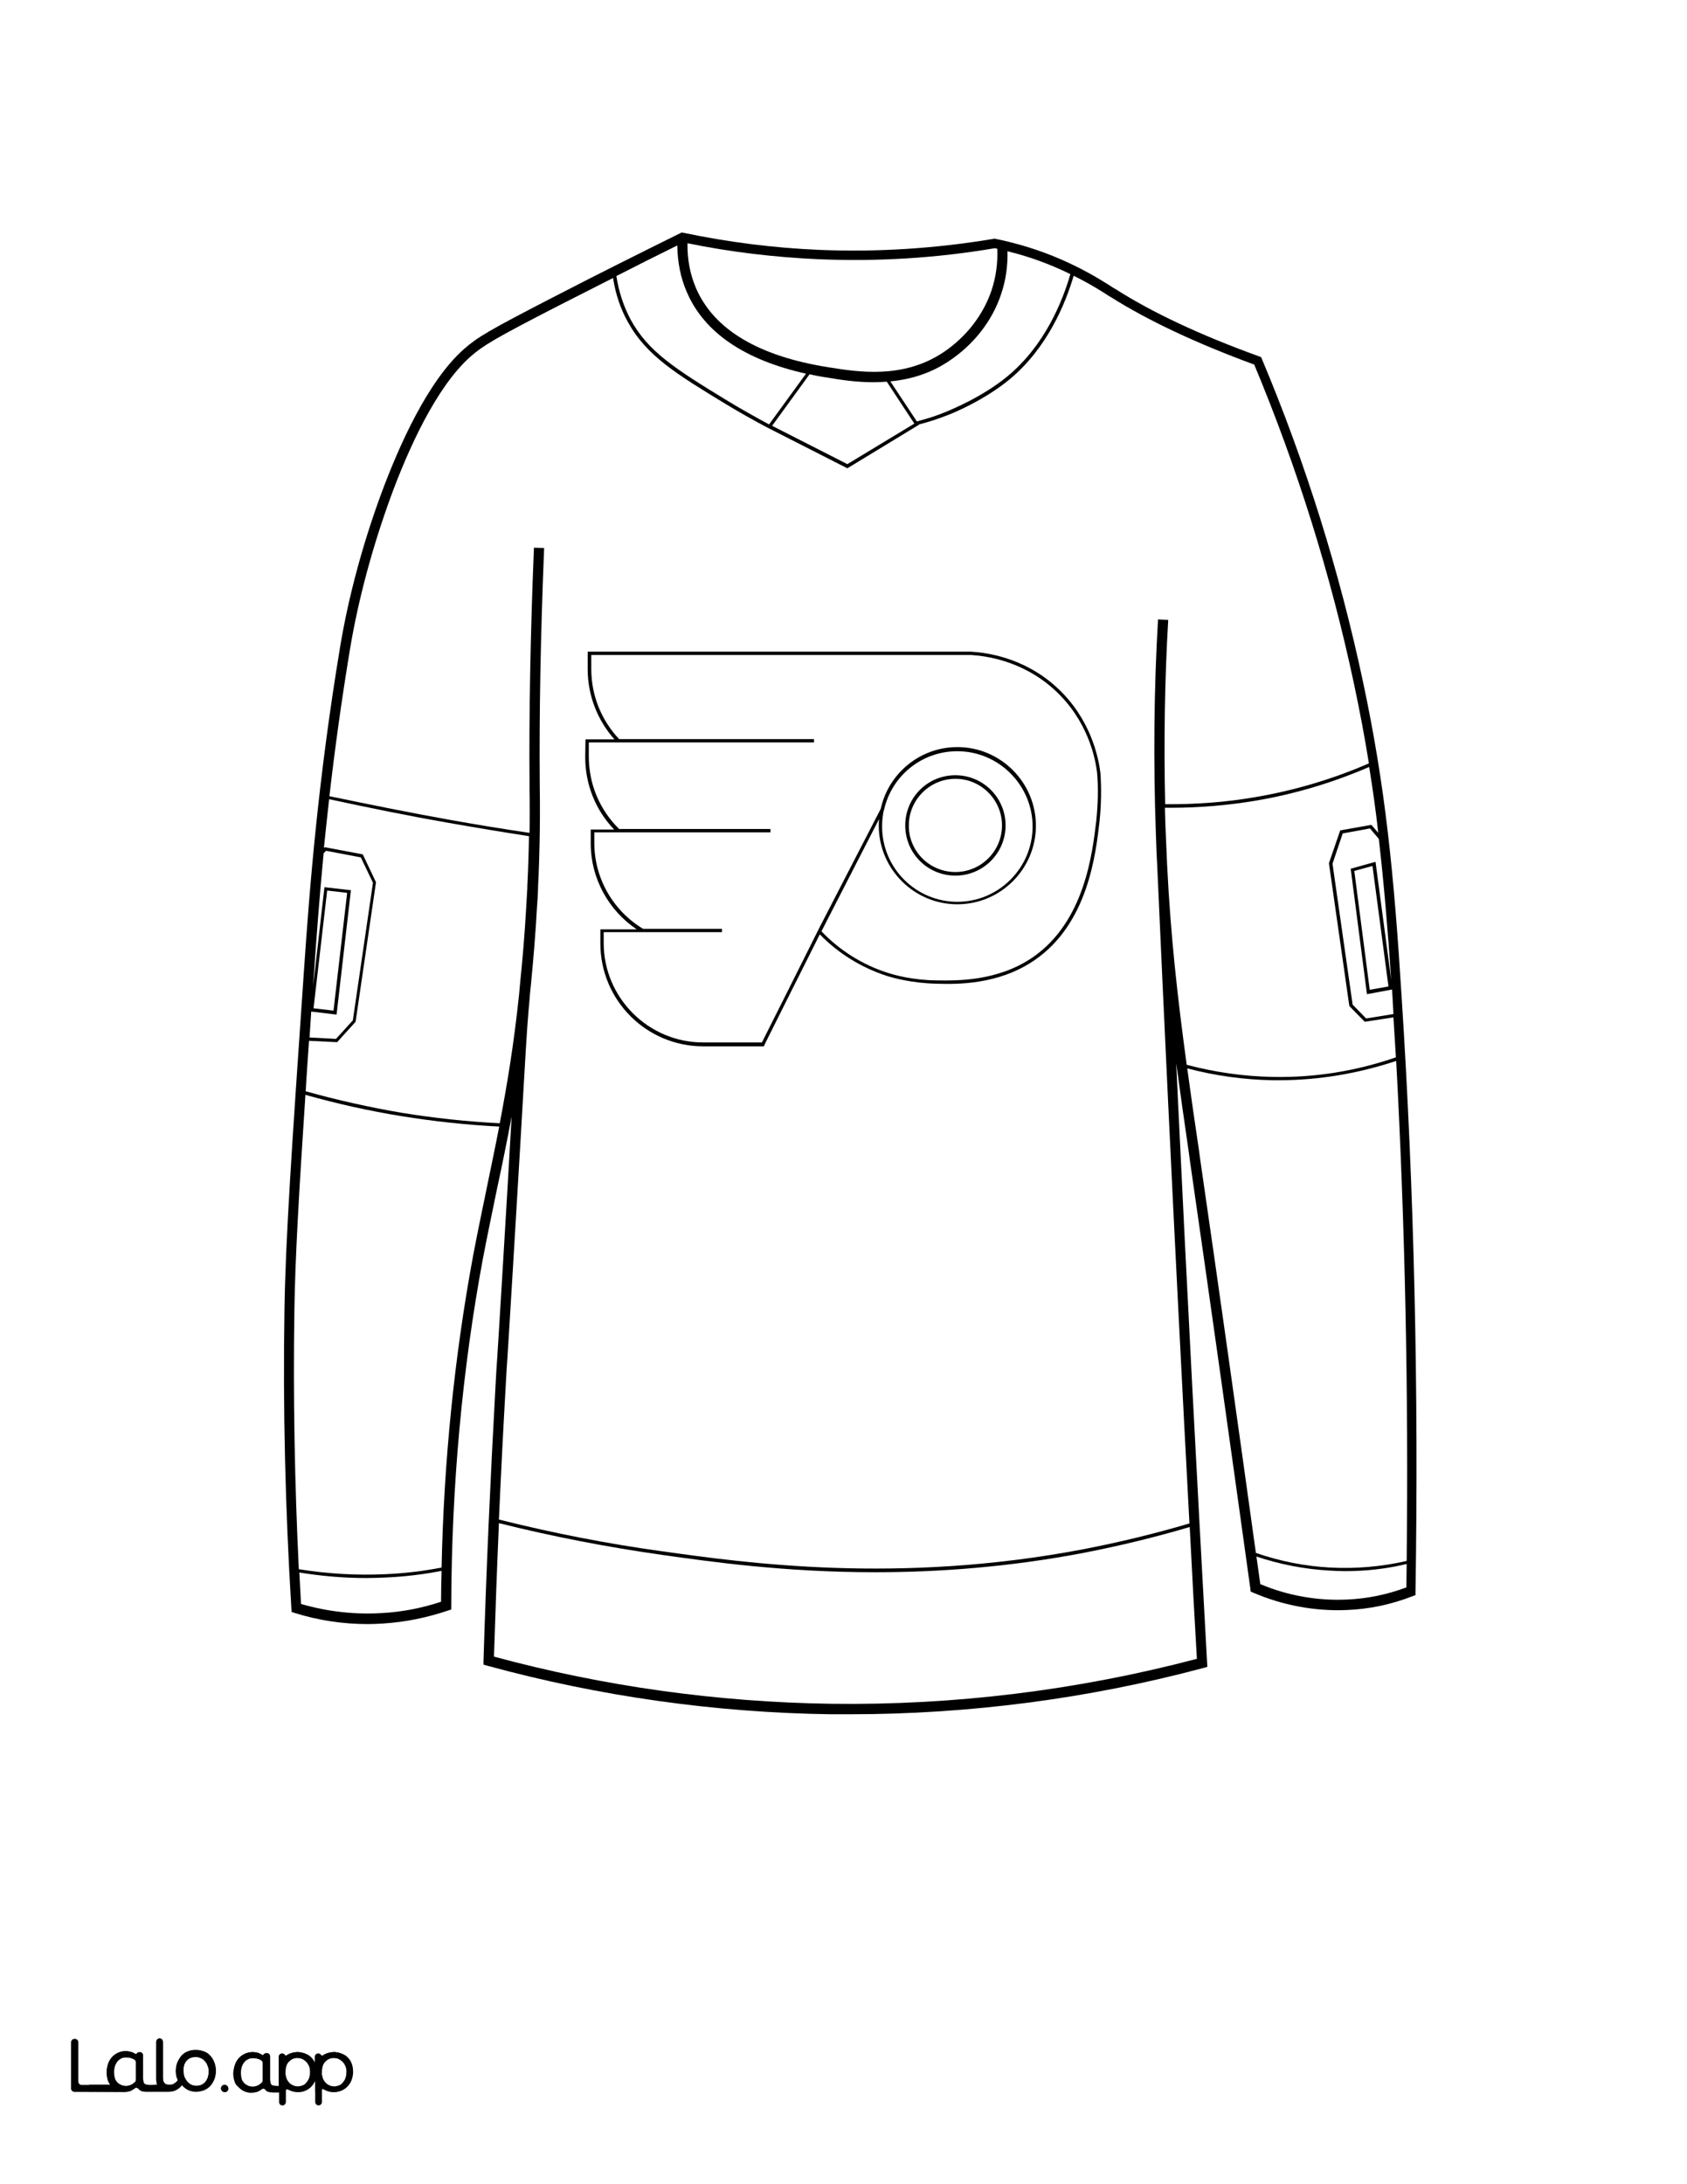
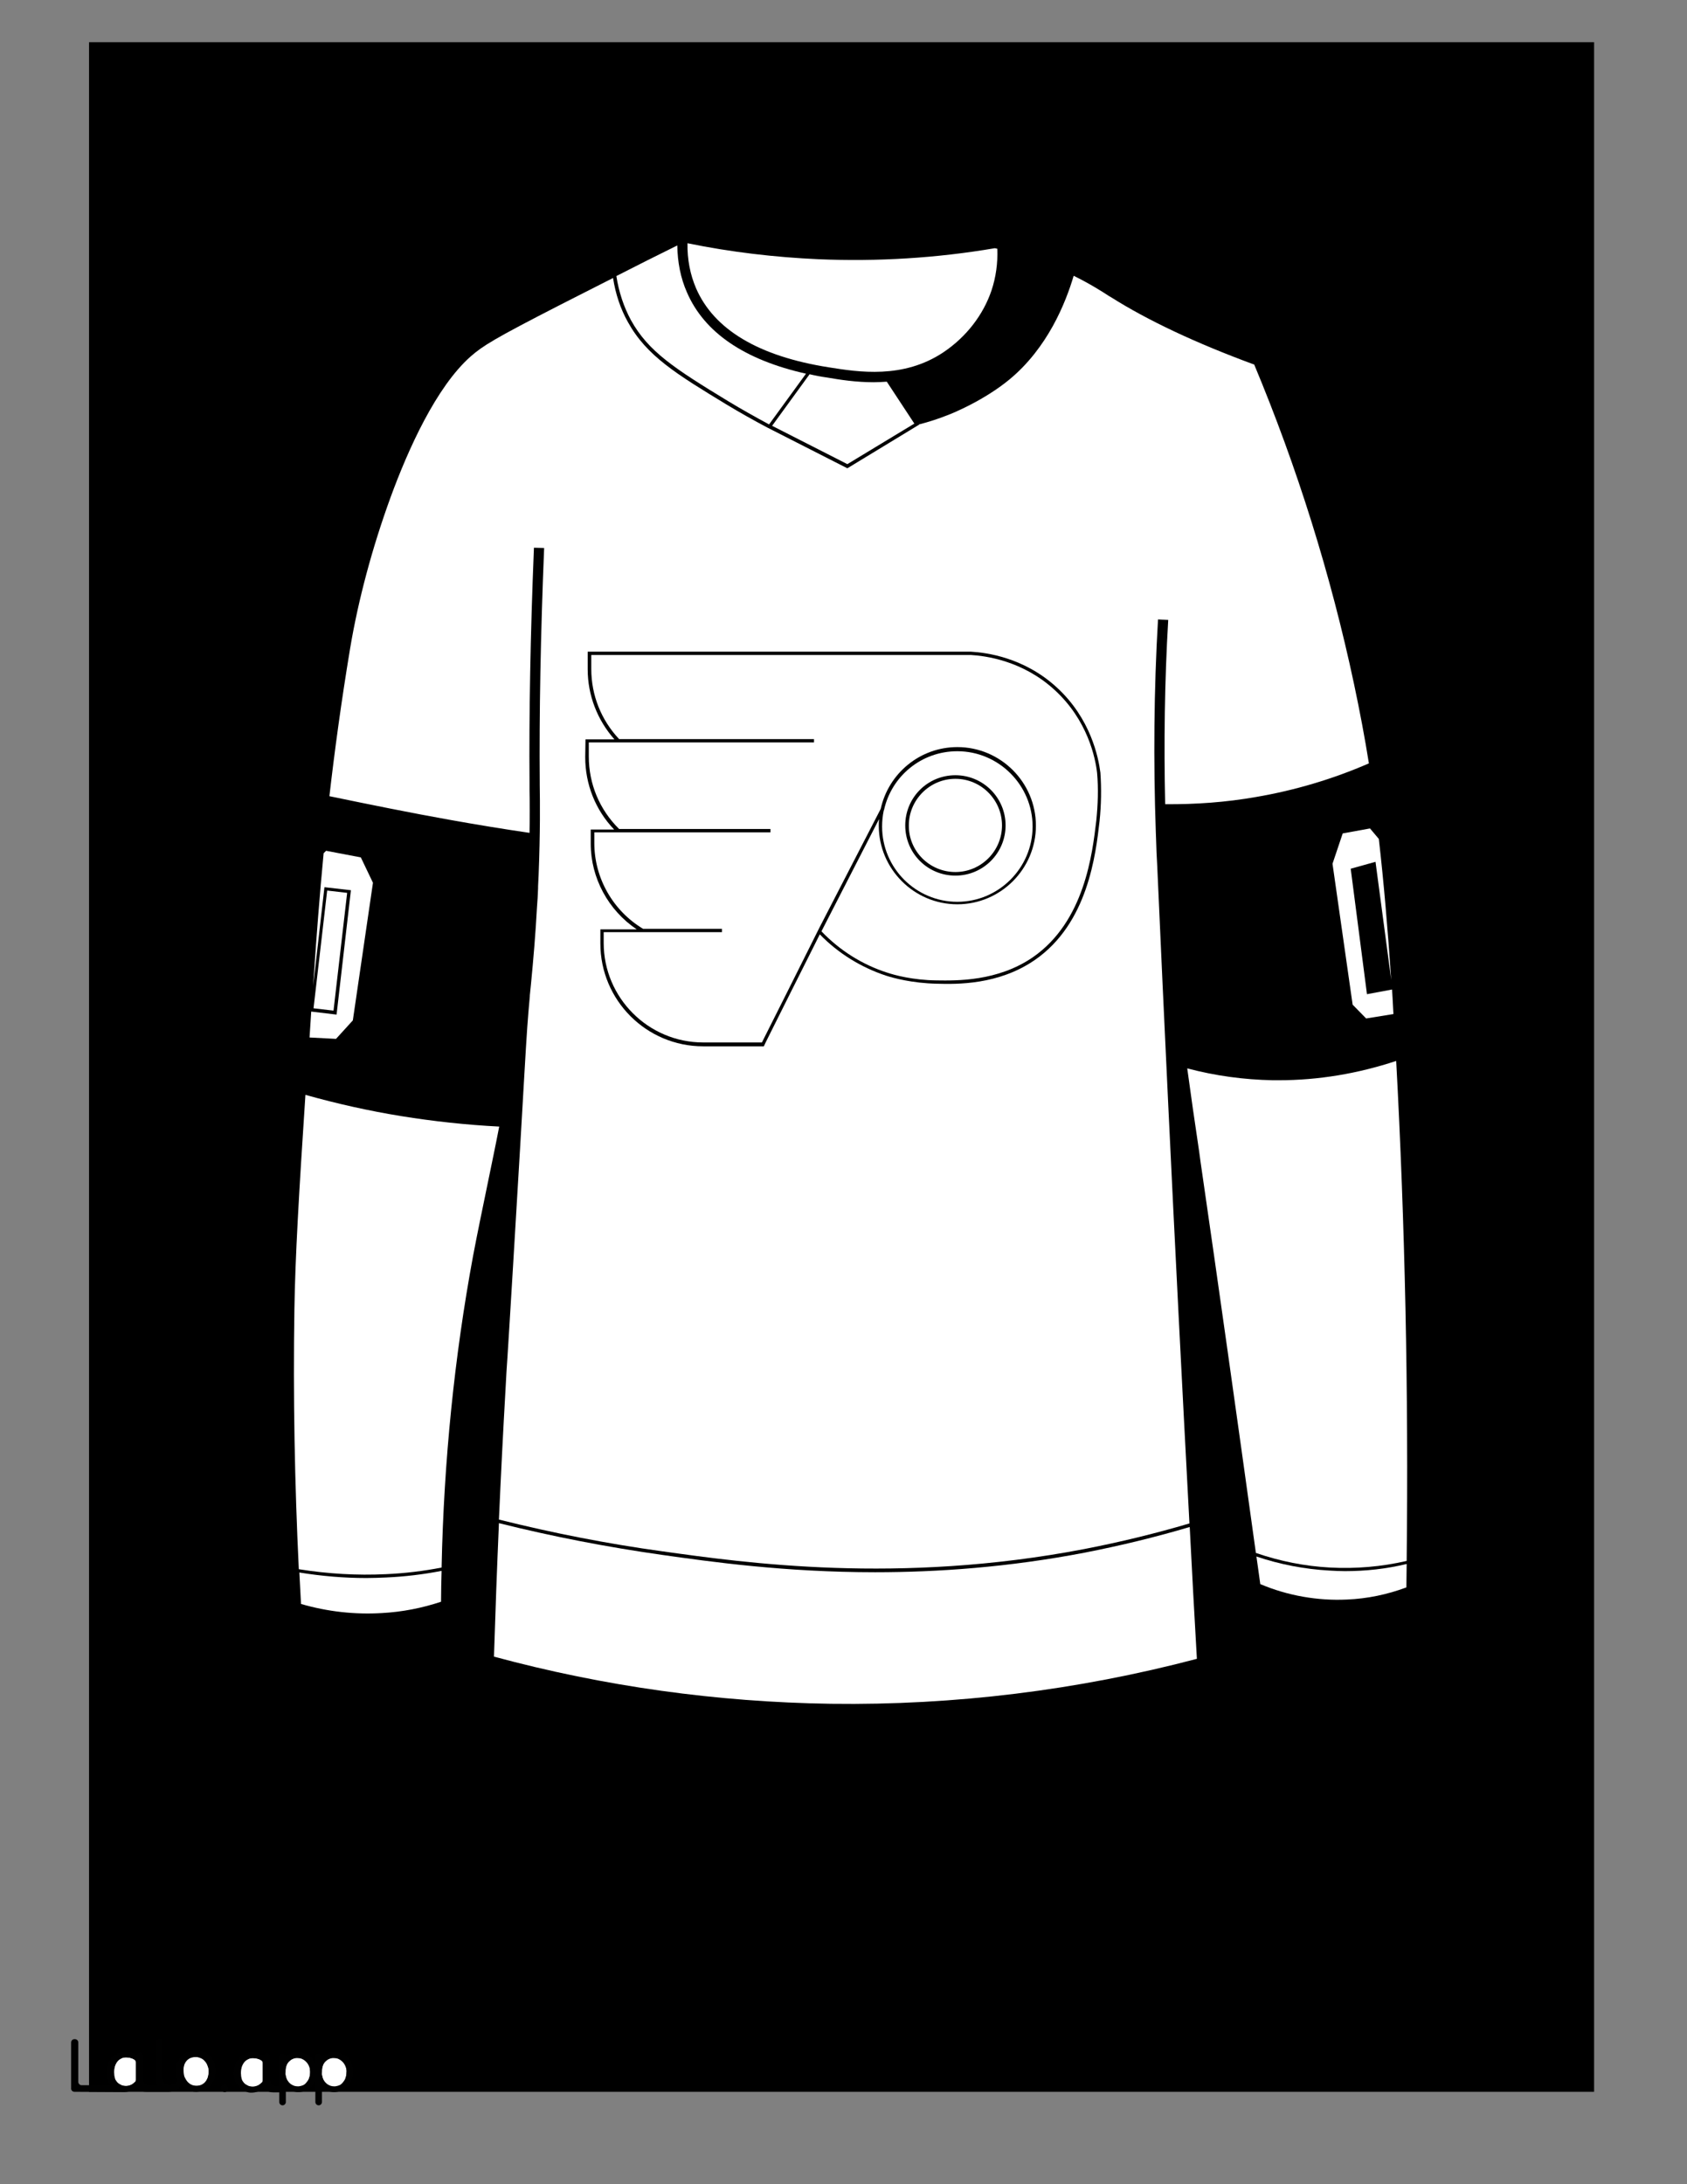
<svg xmlns="http://www.w3.org/2000/svg" version="1.1" id="Layer_1" data-name="Layer 1" x="0px" y="0px" viewBox="0 0 612 792" style="enable-background:new 0 0 612 792;" xml:space="preserve">
  <rect x="0" y="0" width="612" height="792" fill="#808080" stroke="none" />
  <style type="text/css">
	.st0{fill:#FFFFFF;}
	.st1{fill:#010101;}
	.st2{fill:none;}
</style>
  <g id="Black">
    <rect x="32.3" y="15.3" width="546" height="743.2" />
  </g>
  <g id="Color">
    <path class="st0" d="M88.5,755.3c0.4,0.5,0.9,0.7,1.4,1c0.6,0.3,1.3,0.4,1.9,0.4c0.7,0,1.3-0.2,2-0.5c0.5-0.3,0.9-0.6,1.3-1   c0.2-0.2,0.3-0.5,0.3-0.8v-6.3c0-0.4-0.2-0.8-0.6-1s-0.7-0.4-1.1-0.5c-0.6-0.2-1.3-0.3-1.9-0.3s-1.3,0.1-1.8,0.4   c-0.6,0.3-1,0.6-1.4,1.1s-0.7,1.1-0.9,1.7c-0.2,0.7-0.3,1.4-0.3,2.2c0,0.7,0.1,1.5,0.3,2.2C87.8,754.4,88.1,754.8,88.5,755.3z" />
    <path class="st0" d="M67.8,754.8c0.4,0.5,0.9,0.9,1.5,1.2s1.2,0.4,1.9,0.4c0.7,0,1.3-0.1,1.9-0.4c0.6-0.2,1-0.6,1.4-1.1   s0.7-1.1,0.9-1.7c0.2-0.7,0.3-1.4,0.3-2.1c0-0.7-0.1-1.4-0.4-2c-0.2-0.6-0.5-1.2-1-1.7c-0.4-0.5-0.9-0.9-1.5-1.1   c-0.6-0.3-1.2-0.4-1.8-0.4c-1.5,0-2.6,0.5-3.4,1.4c-0.8,1-1.2,2.2-1.2,3.8c0,0.7,0.1,1.4,0.3,2.1C67,753.7,67.4,754.3,67.8,754.8z" />
-     <path class="st0" d="M0,792h612V0H0V792z M106.2,761.5L106.2,761.5L106.2,761.5z M119.4,761.5L119.4,761.5L119.4,761.5z    M103.2,474.7c0.4-25.6,2.6-57.7,7-121.8c2.2-32.4,5.3-70.9,13.2-118.4c3-18.1,8.2-37.3,14.9-55.5c6.5-17.5,16.9-40.9,30.1-52.5   c4.7-4.1,8.3-6.4,33.4-19.3c14.9-7.7,30.1-15.3,44.9-22.6l0.6-0.3l0.6,0.1c16.2,3.4,32.7,5.5,49.2,6.2c21.2,0.9,42.5-0.5,63.4-4   l0.3-0.1l0.3,0.1c1.6,0.3,3.3,0.7,4.9,1.1c19.3,4.7,32.5,13.2,38.1,16.8l0.7,0.4c13.2,8.4,30.6,16.6,51.9,24.3l0.8,0.3l0.3,0.7   c15.9,37.8,28.2,77.2,36.7,117.2c8.1,38,11.2,69.5,14,114.5c4.5,69.6,6.2,142,5,215.3v1.2l-1.1,0.4c-7.7,3-15.7,4.7-23.9,5   c-11.5,0.5-23.2-1.7-33.9-6.3l-0.9-0.4l-0.1-1c-7.5-54-14.8-105.9-21.8-154.3l-0.5-3.7c-1.7-11.6-3.2-22.3-4.6-32.6   c0.2,5,0.5,10,0.7,14.9c3.2,67.3,6.8,135.4,10.5,202.5l0.1,1.5l-1.4,0.4c-41.9,11.2-85.1,16.8-128.4,16.8c-2.3,0-4.5,0-6.8,0   c-42.1-0.6-84-6.5-124.6-17.6l-1.4-0.4v-1.4c1-32.8,2.5-66,4.3-98.6c0.3-5.6,0.4-7.5,0.7-11.6c0.3-4.8,0.8-12.5,2-32.6   c1.5-24.6,2.5-42,3.2-54.5c-1.7,9-3.4,17.4-5.2,25.7c-1.7,8.3-3.5,16.8-5.2,25.7c-7.5,40.2-11.4,82.6-11.5,126v1.3l-1.2,0.4   c-7.7,2.6-15.6,4.2-23.6,4.7c-1.8,0.1-3.6,0.2-5.4,0.2c-9,0-17.8-1.3-26.5-4l-1.2-0.4l-0.1-1.3   C103.5,547.3,102.6,510.8,103.2,474.7z M85.2,748.7c0.3-0.9,0.8-1.7,1.4-2.4c1.3-1.4,3.1-2.2,5-2.2c0.8,0,1.6,0.2,2.3,0.4   c0.4,0.2,0.8,0.3,1.1,0.6c0.2,0.1,0.5,0.1,0.6-0.1l0,0c0.3-0.6,1.3-0.5,1.4-0.5l0,0c0.5,0.1,0.9,0.6,0.9,1.1v7.9   c0,0.7,0,1.8,0.4,2.3c0.1,0.1,0.1,0.1,0.2,0.2c0.4,0.4,1.6,0.4,2.6,0.4v-10.6c0-0.7,0.6-1.2,1.2-1.2l0,0c0.4,0,0.8,0.2,1,0.6   c0.1,0.2,0.4,0.3,0.6,0.1c0.5-0.3,1-0.6,1.6-0.8c0.4-0.1,0.7-0.2,1.1-0.3c0,0,0,0,0.1,0c0.5-0.1,1.1-0.1,1.6-0.1   c0.9,0.1,1.8,0.3,2.7,0.7c0.8,0.4,1.5,0.9,2.1,1.5c0.4,0.5,0.8,1.1,1.1,1.7v-2.2c0-0.7,0.6-1.2,1.2-1.2l0,0c0.4,0,0.8,0.2,1,0.6   c0.2,0.2,0.5,0.3,0.7,0.1c0.5-0.3,1-0.6,1.6-0.8c0.4-0.1,0.7-0.2,1.1-0.3c0,0,0,0,0.1,0c0.5-0.1,1.1-0.1,1.6-0.1   c0.9,0.1,1.8,0.3,2.7,0.7c0.8,0.4,1.5,0.9,2.1,1.5c0.6,0.7,1.1,1.5,1.3,2.3c0.3,0.9,0.4,1.9,0.4,3c-0.1,1.1-0.3,2.1-0.7,3   c-0.7,1.7-2.1,3-3.9,3.6c-0.9,0.3-1.8,0.4-2.8,0.4c-0.9,0-1.8-0.3-2.6-0.7l-0.8-0.4c-0.2-0.1-0.5,0.1-0.5,0.3v4.4   c0,0.7-0.6,1.2-1.2,1.2l0,0c-0.7,0-1.2-0.6-1.2-1.2v-7.6c0-0.1-0.1-0.1-0.1,0c-0.4,0.8-1.6,2.8-3.8,3.6c-1.2,0.4-2.3,0.4-2.8,0.4   c-0.9,0-1.8-0.3-2.6-0.7l-0.7-0.3c-0.3-0.1-0.7,0.1-0.7,0.4v4.3c0,0.7-0.6,1.2-1.2,1.2l0,0c-0.7,0-1.2-0.6-1.2-1.2v-3.5H99   c-1.3,0-2.3-0.3-2.8-1.1c-0.2-0.3-0.8-0.5-1.2-0.2c-0.2,0.1-0.3,0.2-0.4,0.3s-0.3,0.2-0.5,0.3c-0.4,0.2-0.9,0.4-1.4,0.6   c-0.5,0.1-1,0.2-1.5,0.2c-0.3,0-0.5,0-0.6,0c-2.4-0.2-4-2-4.4-2.4c-0.1-0.1-0.1-0.2-0.2-0.2l0,0c-0.1-0.1-0.2-0.2-0.3-0.3   c0-0.1-0.1-0.1-0.1-0.2c0,0,0-0.1-0.1-0.1c-0.2-0.3-0.3-0.6-0.4-0.9c-0.3-0.9-0.5-2-0.5-3.1C84.7,750.7,84.9,749.6,85.2,748.7z    M81.7,756c0.5,0.1,1,0.5,1.1,1.1c0.2,0.9-0.6,1.7-1.5,1.5c-0.6-0.1-1-0.5-1.1-1.1C80.1,756.6,80.8,755.8,81.7,756z M25.8,740.4   c0-0.7,0.6-1.2,1.2-1.2h0.2c0.7,0,1.2,0.6,1.2,1.2v14.3c0,0.7,0.6,1.2,1.2,1.2h10.5c-0.4-0.4-0.7-0.9-0.9-1.5   c-0.3-0.9-0.5-2-0.5-3.1c0-1,0.2-2,0.5-3c0.3-0.9,0.8-1.7,1.4-2.4c1.3-1.4,3.1-2.2,5-2.2c0.8,0,1.6,0.2,2.3,0.4   c0.4,0.2,0.8,0.3,1.1,0.6c0.2,0.1,0.5,0.1,0.6-0.1l0,0c0.3-0.6,1.3-0.5,1.4-0.5c0.5,0.1,0.9,0.6,0.9,1.1v7.9c0,0.7,0,1.8,0.4,2.3   c0.1,0.1,0.1,0.1,0.2,0.2c0.7,0.6,3.3,0.4,4.2,0.3c0.1,0,0.2,0,0.4,0c0-0.1,0-0.1-0.1-0.1c-0.2-0.6-0.3-1.3-0.3-2.2v-13.3   c0-0.7,0.6-1.2,1.2-1.2l0,0c0.7,0,1.2,0.6,1.2,1.2v13c0,1,0.2,1.6,0.6,2c0.4,0.5,1,0.6,1.8,0.6c0.3,0,0.7,0,1-0.1   c0.9-0.3,1.8-1.1,2-1.6c0,0-0.2-0.5-0.3-0.8c-0.3-0.9-0.4-1.5-0.4-2.6c0-1.2,0.2-2.2,0.6-3.1c0.4-0.9,0.9-1.7,1.5-2.4   c0.7-0.7,1.4-1.2,2.3-1.5c0.9-0.4,1.9-0.5,2.9-0.5s1.9,0.2,2.8,0.5s1.7,0.8,2.3,1.5c0.7,0.7,1.2,1.5,1.5,2.4c0.4,0.9,0.6,2,0.6,3.1   s-0.2,2.2-0.6,3.1c-0.7,1.8-2,3.2-3.8,3.9c-0.9,0.4-1.9,0.5-2.8,0.5c-1,0-1.9-0.2-2.8-0.6c-0.7-0.3-1.9-1.2-2.3-1.8   c-0.6,1-2.2,2-3.2,2.2c-0.5,0.1-1.1,0.2-1.6,0.2H53c-1.3,0-2.3-0.3-2.8-1.1c-0.2-0.3-0.8-0.5-1.2-0.2c-0.2,0.1-0.3,0.2-0.4,0.3   c-0.1,0.1-0.3,0.2-0.5,0.3c-0.4,0.2-0.9,0.4-1.4,0.6c-0.5,0.1-1,0.2-1.5,0.2L27,758.5c-0.7,0-1.2-0.6-1.2-1.2V740.4z" />
    <path class="st0" d="M104.6,754.8c0.4,0.5,0.8,0.9,1.4,1.2c0.5,0.3,1.2,0.5,1.8,0.5c0.6,0.1,1.3-0.1,1.9-0.3s1-0.5,1.4-1   s0.8-1,1-1.6c0.3-0.7,0.4-1.4,0.4-2.1c0-0.7-0.1-1.3-0.2-2c-0.2-0.6-0.5-1.2-0.9-1.7s-0.8-0.9-1.4-1.2c-0.2-0.1-0.4-0.2-0.6-0.3   c-0.4-0.1-0.7-0.2-1.1-0.2c-0.8,0-1.5,0.1-2.1,0.3c-0.5,0.2-0.9,0.5-1.3,0.9c-0.8,0.9-1.3,2.1-1.4,3.6c0,0.7,0,1.4,0.2,2   C103.9,753.7,104.2,754.3,104.6,754.8z" />
    <path class="st0" d="M42.5,755c0.4,0.5,0.9,0.7,1.4,1c0.6,0.3,1.3,0.4,1.9,0.4c0.7,0,1.3-0.2,2-0.5c0.5-0.3,0.9-0.6,1.3-1   c0.2-0.2,0.3-0.5,0.3-0.8l0,0v-6.3c0-0.4-0.2-0.8-0.6-1c-0.4-0.2-0.7-0.4-1.1-0.5c-0.6-0.2-1.3-0.3-1.9-0.3c-0.6,0-1.3,0.1-1.8,0.4   c-0.6,0.3-1,0.6-1.4,1.1s-0.7,1.1-0.9,1.7c-0.2,0.7-0.3,1.4-0.3,2.2c0,0.7,0.1,1.5,0.3,2.2C41.8,754.1,42.1,754.5,42.5,755z" />
    <path class="st0" d="M331.7,153.6l-10-15.2c-1.6,0.1-3.1,0.2-4.7,0.2c-6.5,0-12.3-0.9-16.9-1.7c-2.2-0.3-4.3-0.7-6.4-1.2   l-13.6,18.7l27.3,13.9L331.7,153.6z" />
    <path class="st0" d="M163.3,297.3c9.5,1.7,19.2,3.3,28.8,4.7c0.1-5.2,0.1-10.4,0-15.5l0,0c0-0.7,0-1.3,0-1.8v-0.9   c-0.2-24.8,0.3-53.4,1.6-85.2l3.7,0.1c-1.3,31.7-1.8,60.3-1.6,85v0.9c0.1,6.1,0.2,17.4-0.4,32.6c-0.1,1.4-0.1,2.8-0.2,4.2   c0,0.2,0,0.5,0,0.7c-0.1,2.4-0.2,4.7-0.4,6.9c-0.5,9.4-1.3,18.8-2.2,28.1c-0.1,1.3-0.3,2.6-0.4,3.9v0.3c-0.8,8.9-1,11.5-2,28.7   c-0.7,12.3-1.9,33-4.1,69.4c-1.2,20.1-1.7,27.8-2,32.6c-0.3,4.1-0.4,6-0.7,11.6c-0.9,15.7-1.7,31.6-2.4,47.4   c19.6,4.9,39.5,8.8,59.2,11.5c30,4.2,85.8,12.1,153.1-0.8c12.9-2.5,25.7-5.6,38.2-9.3c-2.7-50.6-5.3-101.6-7.7-152   c-1.4-28.8-2.7-57.9-4-86.7c-0.2-3-0.3-6-0.4-9.2c0,0,0,0,0-0.1c0-0.9-0.1-1.8-0.1-2.6l0,0c-0.9-25.7-0.7-51.7,0.8-77.2l3.7,0.2   c-1.3,22.1-1.6,44.5-1.1,66.8c11,0.1,22.1-0.7,32.9-2.6c14.1-2.4,27.9-6.5,41-12.2c-1.5-9.4-3.3-18.9-5.4-28.8   c-8.4-39.5-20.6-78.5-36.2-115.8c-21.2-7.8-38.6-16-51.9-24.4l-0.7-0.4c-2.6-1.7-7-4.5-12.9-7.4c-2.9,9.8-9.4,26.1-23.3,37.6   c-9.1,7.5-20.4,12.2-22.6,13c-3.3,1.3-6.7,2.4-10.2,3.3v0.1l-26,15.8L278.3,155l0,0c-4.9-2.6-9.9-5.4-14.7-8.3   c-18.1-11-29-17.6-35.8-29.9c-2.7-4.8-4.5-10.2-5.4-16c-6.3,3.2-12.6,6.4-18.9,9.6c-24.6,12.6-28.3,15-32.7,18.8   c-12.6,11.1-22.8,33.9-29.1,51.1c-6.6,18.1-11.7,37-14.7,54.9c-3.2,19.3-5.6,37-7.5,53.5C134,291.7,148.7,294.7,163.3,297.3z    M212.4,268.1h10.5l0,0c-6.2-7-9.7-16-9.7-25.4v-6.4h139c5.4,0.3,19.2,2,31.1,12.9c12.4,11.3,15.2,25.5,15.9,31   c0.4,5.8,0.3,11.7-0.3,17.5l-0.6-0.1l0.6,0.1c-1.4,12.1-4.2,37.1-23.5,50.4c-13.2,9.1-28.3,8.8-35.6,8.6c-9-0.2-15.8-2.1-18.3-2.9   c-9.1-3-17.4-8.1-24.1-15c-0.5,0.9-0.9,1.9-1.4,2.8l-0.6,1.2c-5.8,11.6-11.7,23.2-17.5,34.9l-0.8,1.7h-22   c-20.6,0-37.3-16.7-37.3-37.3V337H231c-10.3-6.9-16.7-18.6-16.7-31.1v-5.1h7.7h0.8c-6.8-7.1-10.5-16.4-10.5-26.3L212.4,268.1   L212.4,268.1z" />
-     <path class="st0" d="M363.2,106.6c-3.2,9.7-9.9,18.3-18.9,24.3c-7,4.7-14.3,6.7-21.3,7.4l9.6,14.5c3.5-0.9,7.1-2,10.4-3.4   c2.2-0.9,13.4-5.5,22.3-12.8c13.8-11.3,20.2-27.5,23-37.2c-6.1-3-13.8-6.1-22.8-8.3C365.6,96.4,364.9,101.6,363.2,106.6z" />
    <path class="st0" d="M252.5,104.5c6.5,15,22.7,24.7,48.2,28.7c10.7,1.7,27,4.3,41.6-5.5c8.2-5.5,14.4-13.5,17.4-22.4   c1.6-4.8,2.3-9.9,2.1-15.1c-0.3-0.1-0.6-0.1-0.9-0.2c-21.1,3.6-42.6,4.9-63.9,4c-15.9-0.7-32-2.6-47.6-5.8   C249.3,94.1,250.4,99.6,252.5,104.5z" />
    <path class="st0" d="M346.6,316.2c9.3,0,16.9-7.6,16.9-16.9s-7.6-16.9-16.9-16.9s-16.9,7.6-16.9,16.9   C329.6,308.6,337.2,316.2,346.6,316.2z" />
    <path class="st0" d="M398,280.3c-0.6-5.4-3.4-19.2-15.5-30.2c-11.6-10.6-25.1-12.3-30.3-12.6H214.5v5.1c0,9.5,3.6,18.5,10.1,25.4   h70.7v1.2h-69.6h-2.8h-9.3v5.1c0,10,3.9,19.3,11,26.3h54.9v1.2h-53.7h-3.7h-6.5v3.9c0,12.7,6.8,24.6,17.7,31.1h28.6v1.2h-26.5h-3.5   H219v3.9c0,19.9,16.2,36.1,36.1,36.1h21.3l0.5-1c5.8-11.6,11.7-23.2,17.5-34.9l0.6-1.2c0.6-1.2,1.2-2.4,1.8-3.6l0.4-0.8l0,0   l22.3-43.2c2.8-12.8,14.2-22.4,27.8-22.4c15.7,0,28.5,12.8,28.5,28.5s-12.8,28.5-28.5,28.5s-28.5-12.8-28.5-28.5   c0-0.8,0-1.6,0.1-2.4L298,337.7c6.6,6.9,14.8,12.1,23.9,15c2.4,0.8,9.1,2.7,17.9,2.8c7.2,0.1,22.1,0.4,34.9-8.4   c18.8-13,21.6-37.7,23-49.5l0.6,0.1l-0.6-0.1C398.3,291.8,398.5,286,398,280.3z" />
    <path class="st0" d="M320.7,293.7l-0.1,0.2c-0.4,1.9-0.6,3.8-0.6,5.8c0,15.1,12.3,27.3,27.3,27.3s27.3-12.3,27.3-27.3   s-12.3-27.3-27.3-27.3C334.2,272.4,323.4,281.5,320.7,293.7L320.7,293.7z M346.6,281.1c10,0,18.2,8.1,18.2,18.2   c0,10-8.1,18.2-18.2,18.2s-18.2-8.1-18.2-18.2S336.5,281.1,346.6,281.1z" />
    <path class="st0" d="M463.9,391.7c-0.7,0-1.5,0-2.2,0c-10.4-0.2-20.8-1.6-31-4.3c1.3,9.5,2.7,19.4,4.3,30l0.5,3.7   c6.5,44.7,13.2,92.4,20.1,142c8.7,3,17.7,4.8,26.9,5.3c9.3,0.5,18.7-0.3,27.8-2.4c0.7-61.5-0.6-122.3-3.8-181.3   C492.6,389.3,478.3,391.7,463.9,391.7z" />
    <path class="st0" d="M249.2,106c-2.3-5.2-3.4-10.9-3.5-17c-7.3,3.6-14.7,7.3-22.1,11.1c0.9,5.8,2.7,11.2,5.3,16   c6.3,11.4,15.9,17.6,35.3,29.4c4.8,2.9,9.8,5.7,14.8,8.4l13.4-18.4C270.1,130.5,255.5,120.6,249.2,106z" />
    <path class="st0" d="M393.5,563c-27.6,5.3-53.3,7.1-76,7.1c-32.9,0-59.7-3.8-77.4-6.3c-19.7-2.8-39.5-6.6-59.1-11.5   c-0.7,16.2-1.3,32.4-1.8,48.4c39.9,10.8,81,16.5,122.3,17.1c44.8,0.6,89.4-4.9,132.7-16.3c-0.9-15.9-1.8-31.8-2.6-47.8   C419.1,557.4,406.3,560.5,393.5,563z" />
-     <path class="st0" d="M119.4,289.8c-0.7,6.1-1.3,12-1.9,17.7l0.3-0.3l13.8,2.6l4.8,10.1l-7.4,50.6l-6.7,7.4l-10.2-0.5   c-0.4,6.4-0.9,12.5-1.2,18.3c11.4,3.2,23.1,5.8,34.8,7.8c11.7,1.9,23.7,3.2,35.6,3.8c2.6-13.6,5.1-28.5,7-46.6l0.4-4.4   c0.8-7.9,1.6-16.6,2.2-27.4c0.1-2.3,0.3-4.6,0.4-6.9c0-0.2,0-0.4,0-0.7c0.3-6,0.5-12.1,0.6-18.1c-9.7-1.5-19.4-3.1-29-4.8   C148.5,295.9,133.8,292.9,119.4,289.8z" />
    <path class="st0" d="M487.9,569.7c-1.8,0-3.7-0.1-5.5-0.2c-9.1-0.5-18-2.2-26.6-5.1c0.5,3.3,0.9,6.6,1.4,10   c9.9,4.2,20.8,6.1,31.4,5.6c7.4-0.3,14.6-1.8,21.6-4.4c0-2.8,0.1-5.7,0.1-8.5C502.9,568.9,495.4,569.7,487.9,569.7z" />
    <path class="st0" d="M140.1,572c-2.4,0.1-4.8,0.2-7.2,0.2c-8.1,0-16.3-0.7-24.3-2c0.2,3.8,0.4,7.6,0.6,11.4   c9.6,2.8,19.5,3.9,29.4,3.3c7.3-0.4,14.5-1.8,21.4-4.1c0-3.7,0.1-7.5,0.2-11.2C153.6,570.9,146.8,571.7,140.1,572z" />
-     <polygon class="st0" points="491.3,315.8 496.9,358.9 503.7,357.7 497.9,314  " />
-     <path class="st0" d="M500.2,304.2l-3.2-3.8l-9.9,1.8l-3.7,11l7.3,51.1l4.9,5l9.9-1.6c-0.1-1.9-0.2-3.8-0.3-5.6   c-0.1-1.1-0.1-2.2-0.2-3.3l-9.1,1.7L490,315l9-2.5l5.7,42.8C503.4,336.4,502,319.9,500.2,304.2z" />
+     <path class="st0" d="M500.2,304.2l-3.2-3.8l-9.9,1.8l-3.7,11l7.3,51.1l4.9,5l9.9-1.6c-0.1-1.9-0.2-3.8-0.3-5.6   c-0.1-1.1-0.1-2.2-0.2-3.3l-9.1,1.7L490,315l9-2.5l5.7,42.8C503.4,336.4,502,319.9,500.2,304.2" />
    <path class="st0" d="M117.8,754.8c0.4,0.5,0.8,0.9,1.4,1.2c0.5,0.3,1.2,0.5,1.8,0.5c0.6,0.1,1.3-0.1,1.9-0.3s1-0.5,1.4-1   s0.8-1,1-1.6c0.3-0.7,0.4-1.4,0.4-2.1c0.1-0.7,0-1.3-0.2-2c-0.2-0.6-0.5-1.2-0.9-1.7s-0.8-0.9-1.4-1.2c-0.2-0.1-0.4-0.2-0.6-0.3   c-0.4-0.1-0.7-0.2-1.1-0.2c-0.8,0-1.5,0.1-2.1,0.3c-0.5,0.2-0.9,0.5-1.3,0.9c-0.8,0.9-1.3,2.1-1.4,3.6c0,0.7,0,1.4,0.2,2   C117.1,753.7,117.4,754.3,117.8,754.8z" />
-     <path class="st0" d="M461.7,390.5c15.2,0.3,30.2-2.1,44.7-7.1c-0.3-4.9-0.6-9.7-0.9-14.5l-10.4,1.6l-5.6-5.7l-7.4-51.8l4.1-11.9   l11.3-2l2.5,2.9c-0.9-8.1-2-15.9-3.3-23.9c-13.2,5.7-26.9,9.8-41,12.2c-10.1,1.7-20.5,2.6-30.8,2.6c-0.8,0-1.5,0-2.3,0   c0.1,3.8,0.2,7.6,0.4,11.4c0.1,3.1,0.3,6.2,0.4,9.3c1.3,26.2,3.8,48.2,7.1,72.5C440.7,388.8,451.2,390.3,461.7,390.5z" />
    <path class="st0" d="M117.7,321.7l9.6,1.1l-5.2,45.1l-9.2-1.1c-0.2,3.2-0.4,6.3-0.6,9.4l9.6,0.5l6.1-6.7l7.3-49.9l-4.4-9.2   l-12.6-2.4l-0.9,0.9c-1.5,15.8-2.6,30.3-3.5,43.7c-0.1,1.5-0.2,3-0.3,4.4L117.7,321.7z" />
    <rect x="98.5" y="341.1" transform="matrix(0.115 -0.993 0.993 0.115 -236.298 424.2)" class="st0" width="43" height="7.3" />
    <path class="st0" d="M140,570.8c6.8-0.3,13.5-1.1,20.2-2.4c0.8-38.8,4.7-76.7,11.4-112.9c1.7-9,3.5-17.5,5.2-25.8   c1.4-6.9,2.9-13.9,4.3-21.2c-11.9-0.6-23.8-1.9-35.6-3.8c-11.7-1.9-23.3-4.5-34.7-7.7c-2.4,36.4-3.7,58.9-4,77.8   c-0.5,31.4,0.1,63,1.6,94.2C119,570.7,129.5,571.3,140,570.8z" />
    <path class="st1" d="M27,758.5l18.2,0.1c0.5,0,1-0.1,1.5-0.2c0.5-0.1,1-0.3,1.4-0.6c0.2-0.1,0.3-0.2,0.5-0.3   c0.1-0.1,0.3-0.2,0.4-0.3c0.3-0.3,0.9-0.1,1.2,0.2c0.6,0.8,1.5,1.1,2.8,1.1h8.2c0.5,0,1.1-0.1,1.6-0.2c1-0.2,2.6-1.2,3.2-2.2   c0.4,0.6,1.6,1.5,2.3,1.8c0.9,0.4,1.8,0.6,2.8,0.6s1.9-0.2,2.8-0.5c1.8-0.7,3.1-2.1,3.8-3.9c0.4-0.9,0.6-2,0.6-3.1   c0-1.2-0.2-2.2-0.6-3.1c-0.3-0.9-0.9-1.7-1.5-2.4c-0.7-0.7-1.4-1.2-2.3-1.5c-0.9-0.4-1.8-0.5-2.8-0.5s-1.9,0.2-2.9,0.5   c-0.9,0.3-1.6,0.8-2.3,1.5c-0.6,0.6-1.1,1.4-1.5,2.4c-0.4,0.9-0.6,2-0.6,3.1s0.1,1.7,0.4,2.6c0.1,0.2,0.3,0.7,0.3,0.8   c-0.2,0.6-1.1,1.4-2,1.6c-0.3,0.1-0.7,0.1-1,0.1c-0.7,0-1.4-0.1-1.8-0.6c-0.4-0.5-0.6-1-0.6-2v-13c0-0.7-0.6-1.2-1.2-1.2l0,0   c-0.7,0-1.2,0.6-1.2,1.2v13.3c0,0.9,0.1,1.6,0.3,2.2c0,0.1,0,0.1,0.1,0.1c-0.1,0-0.2,0-0.4,0c-1,0.1-3.5,0.3-4.2-0.3   c-0.1-0.1-0.1-0.1-0.2-0.2c-0.4-0.5-0.4-1.7-0.4-2.3v-7.9c0-0.5-0.4-1-0.9-1.1c-0.1,0-1-0.1-1.4,0.5l0,0c-0.1,0.2-0.4,0.3-0.6,0.1   c-0.4-0.2-0.7-0.4-1.1-0.6c-0.7-0.3-1.4-0.4-2.3-0.4c-1.9,0-3.7,0.8-5,2.2c-0.6,0.7-1.1,1.5-1.4,2.4c-0.3,1-0.5,2-0.5,3   c0,1.1,0.2,2.2,0.5,3.1c0.2,0.5,0.5,1,0.9,1.5H29.6c-0.7,0-1.2-0.6-1.2-1.2v-14.3c0-0.7-0.6-1.2-1.2-1.2H27c-0.7,0-1.2,0.6-1.2,1.2   v16.8C25.8,757.9,26.3,758.5,27,758.5z M67.7,747.2c0.8-1,2-1.4,3.4-1.4c0.6,0,1.3,0.2,1.8,0.4c0.6,0.3,1.1,0.7,1.5,1.1   c0.4,0.5,0.8,1.1,1,1.7c0.2,0.7,0.4,1.3,0.4,2s-0.1,1.4-0.3,2.1c-0.2,0.6-0.5,1.2-0.9,1.7s-0.9,0.8-1.4,1.1   c-0.6,0.3-1.3,0.4-1.9,0.4s-1.3-0.1-1.9-0.4c-0.6-0.3-1.1-0.7-1.5-1.2s-0.7-1.1-1-1.7c-0.2-0.7-0.3-1.4-0.3-2.1   C66.5,749.4,66.9,748.1,67.7,747.2z M41.6,749.2c0.2-0.6,0.5-1.2,0.9-1.7s0.9-0.8,1.4-1.1c0.6-0.3,1.2-0.4,1.8-0.4s1.3,0.1,1.9,0.3   c0.4,0.1,0.8,0.3,1.1,0.5s0.6,0.6,0.6,1v6.3l0,0c0,0.3-0.1,0.6-0.3,0.8c-0.4,0.4-0.8,0.7-1.3,1c-0.6,0.3-1.3,0.5-2,0.5   s-1.4-0.1-1.9-0.4c-0.5-0.3-1-0.5-1.4-1s-0.7-0.9-0.9-1.5c-0.2-0.7-0.3-1.4-0.3-2.2C41.3,750.6,41.4,749.9,41.6,749.2z" />
    <path class="st2" d="M106.2,761.5L106.2,761.5" />
    <path class="st2" d="M119.4,761.5L119.4,761.5" />
    <path class="st1" d="M85.7,755.6C85.7,755.6,85.7,755.7,85.7,755.6c0.1,0.2,0.2,0.2,0.2,0.3c0.1,0.1,0.2,0.2,0.3,0.3l0,0   c0,0,0.1,0.1,0.2,0.2c0.3,0.4,1.9,2.2,4.4,2.4c0.1,0,0.3,0,0.6,0c0.5,0,1-0.1,1.5-0.2c0.5-0.1,1-0.3,1.4-0.6   c0.2-0.1,0.3-0.2,0.5-0.3c0.1-0.1,0.3-0.2,0.4-0.3c0.3-0.3,0.9-0.1,1.2,0.2c0.6,0.8,1.5,1.1,2.8,1.1h2.1v3.5c0,0.7,0.6,1.2,1.2,1.2   l0,0c0.7,0,1.2-0.6,1.2-1.2V758c0-0.3,0.4-0.6,0.7-0.4l0.7,0.3c0.8,0.4,1.7,0.6,2.6,0.7c0.4,0,1.6,0.1,2.8-0.4   c2.3-0.8,3.4-2.7,3.8-3.6c0-0.1,0.1,0,0.1,0v7.6c0,0.7,0.6,1.2,1.2,1.2l0,0c0.7,0,1.2-0.6,1.2-1.2v-4.4c0-0.3,0.3-0.5,0.5-0.3   l0.8,0.4c0.8,0.4,1.7,0.6,2.6,0.7c0.9,0.1,1.9-0.1,2.8-0.4c1.7-0.6,3.1-1.9,3.9-3.6c0.4-0.9,0.6-1.9,0.7-3c0-1.1-0.1-2.1-0.4-3   s-0.7-1.7-1.3-2.3c-0.6-0.7-1.3-1.2-2.1-1.5c-0.8-0.4-1.8-0.6-2.7-0.7c-0.5,0-1.1,0-1.6,0.1c0,0,0,0-0.1,0   c-0.4,0.1-0.8,0.2-1.1,0.3c-0.6,0.2-1.1,0.4-1.6,0.8c-0.2,0.2-0.5,0.1-0.7-0.1c-0.2-0.3-0.6-0.6-1-0.6l0,0c-0.7,0-1.2,0.6-1.2,1.2   v2.2c-0.3-0.6-0.7-1.2-1.1-1.7c-0.6-0.7-1.3-1.2-2.1-1.5c-0.8-0.4-1.8-0.6-2.7-0.7c-0.5,0-1.1,0-1.6,0.1c0,0,0,0-0.1,0   c-0.4,0.1-0.8,0.2-1.1,0.3c-0.6,0.2-1.1,0.5-1.6,0.8c-0.2,0.1-0.4,0.1-0.6-0.1c-0.2-0.4-0.6-0.6-1-0.6l0,0c-0.7,0-1.2,0.6-1.2,1.2   v10.6c-1,0-2.2,0-2.6-0.4c-0.1-0.1-0.1-0.1-0.2-0.2c-0.4-0.5-0.4-1.7-0.4-2.3v-7.9c0-0.5-0.4-1-0.9-1.1l0,0c-0.1,0-1-0.1-1.4,0.5   l0,0c-0.1,0.2-0.4,0.3-0.6,0.1c-0.4-0.2-0.7-0.4-1.1-0.6c-0.7-0.3-1.4-0.4-2.3-0.4c-1.9,0-3.7,0.8-5,2.2c-0.6,0.7-1.1,1.5-1.4,2.4   c-0.3,1-0.5,2-0.5,3c0,1.1,0.2,2.2,0.5,3.1C85.4,755.1,85.5,755.3,85.7,755.6z M118.1,747.5c0.4-0.4,0.8-0.7,1.3-0.9   c0.6-0.3,1.3-0.4,2.1-0.3c0.4,0,0.8,0.1,1.1,0.2c0.2,0.1,0.4,0.2,0.6,0.3c0.5,0.3,1,0.7,1.4,1.2s0.7,1.1,0.9,1.7   c0.2,0.6,0.3,1.3,0.2,2c0,0.7-0.2,1.4-0.4,2.1c-0.2,0.6-0.5,1.1-1,1.6c-0.4,0.4-0.9,0.8-1.4,1c-0.6,0.2-1.3,0.3-1.9,0.3   s-1.2-0.2-1.8-0.5c-0.5-0.3-1-0.7-1.4-1.2s-0.7-1.1-0.8-1.7c-0.2-0.7-0.3-1.3-0.2-2C116.8,749.5,117.2,748.3,118.1,747.5z    M104.9,747.5c0.4-0.4,0.8-0.7,1.3-0.9c0.6-0.3,1.3-0.4,2.1-0.3c0.4,0,0.8,0.1,1.1,0.2c0.2,0.1,0.4,0.2,0.6,0.3   c0.5,0.3,1,0.7,1.4,1.2s0.7,1.1,0.9,1.7c0.2,0.6,0.3,1.3,0.2,2c0,0.7-0.2,1.4-0.4,2.1c-0.2,0.6-0.5,1.1-1,1.6   c-0.4,0.4-0.9,0.8-1.4,1c-0.6,0.2-1.3,0.3-1.9,0.3s-1.2-0.2-1.8-0.5c-0.5-0.3-1-0.7-1.4-1.2s-0.7-1.1-0.8-1.7   c-0.2-0.7-0.3-1.3-0.2-2C103.6,749.5,104,748.3,104.9,747.5z M87.6,749.4c0.2-0.6,0.5-1.2,0.9-1.7s0.9-0.8,1.4-1.1   c0.6-0.3,1.2-0.4,1.8-0.4c0.6,0,1.3,0.1,1.9,0.3c0.4,0.1,0.8,0.3,1.1,0.5c0.3,0.2,0.6,0.6,0.6,1v6.3c0,0.3-0.1,0.6-0.3,0.8   c-0.4,0.4-0.8,0.7-1.3,1c-0.6,0.3-1.3,0.5-2,0.5s-1.4-0.1-1.9-0.4c-0.5-0.3-1-0.5-1.4-1s-0.7-0.9-0.9-1.5c-0.2-0.7-0.3-1.4-0.3-2.2   C87.2,750.8,87.4,750.1,87.6,749.4z" />
    <path class="st1" d="M81.3,758.6c0.9,0.1,1.7-0.6,1.5-1.5c-0.1-0.6-0.5-1-1.1-1.1c-0.9-0.1-1.7,0.6-1.5,1.5   C80.3,758,80.8,758.5,81.3,758.6z" />
  </g>
</svg>